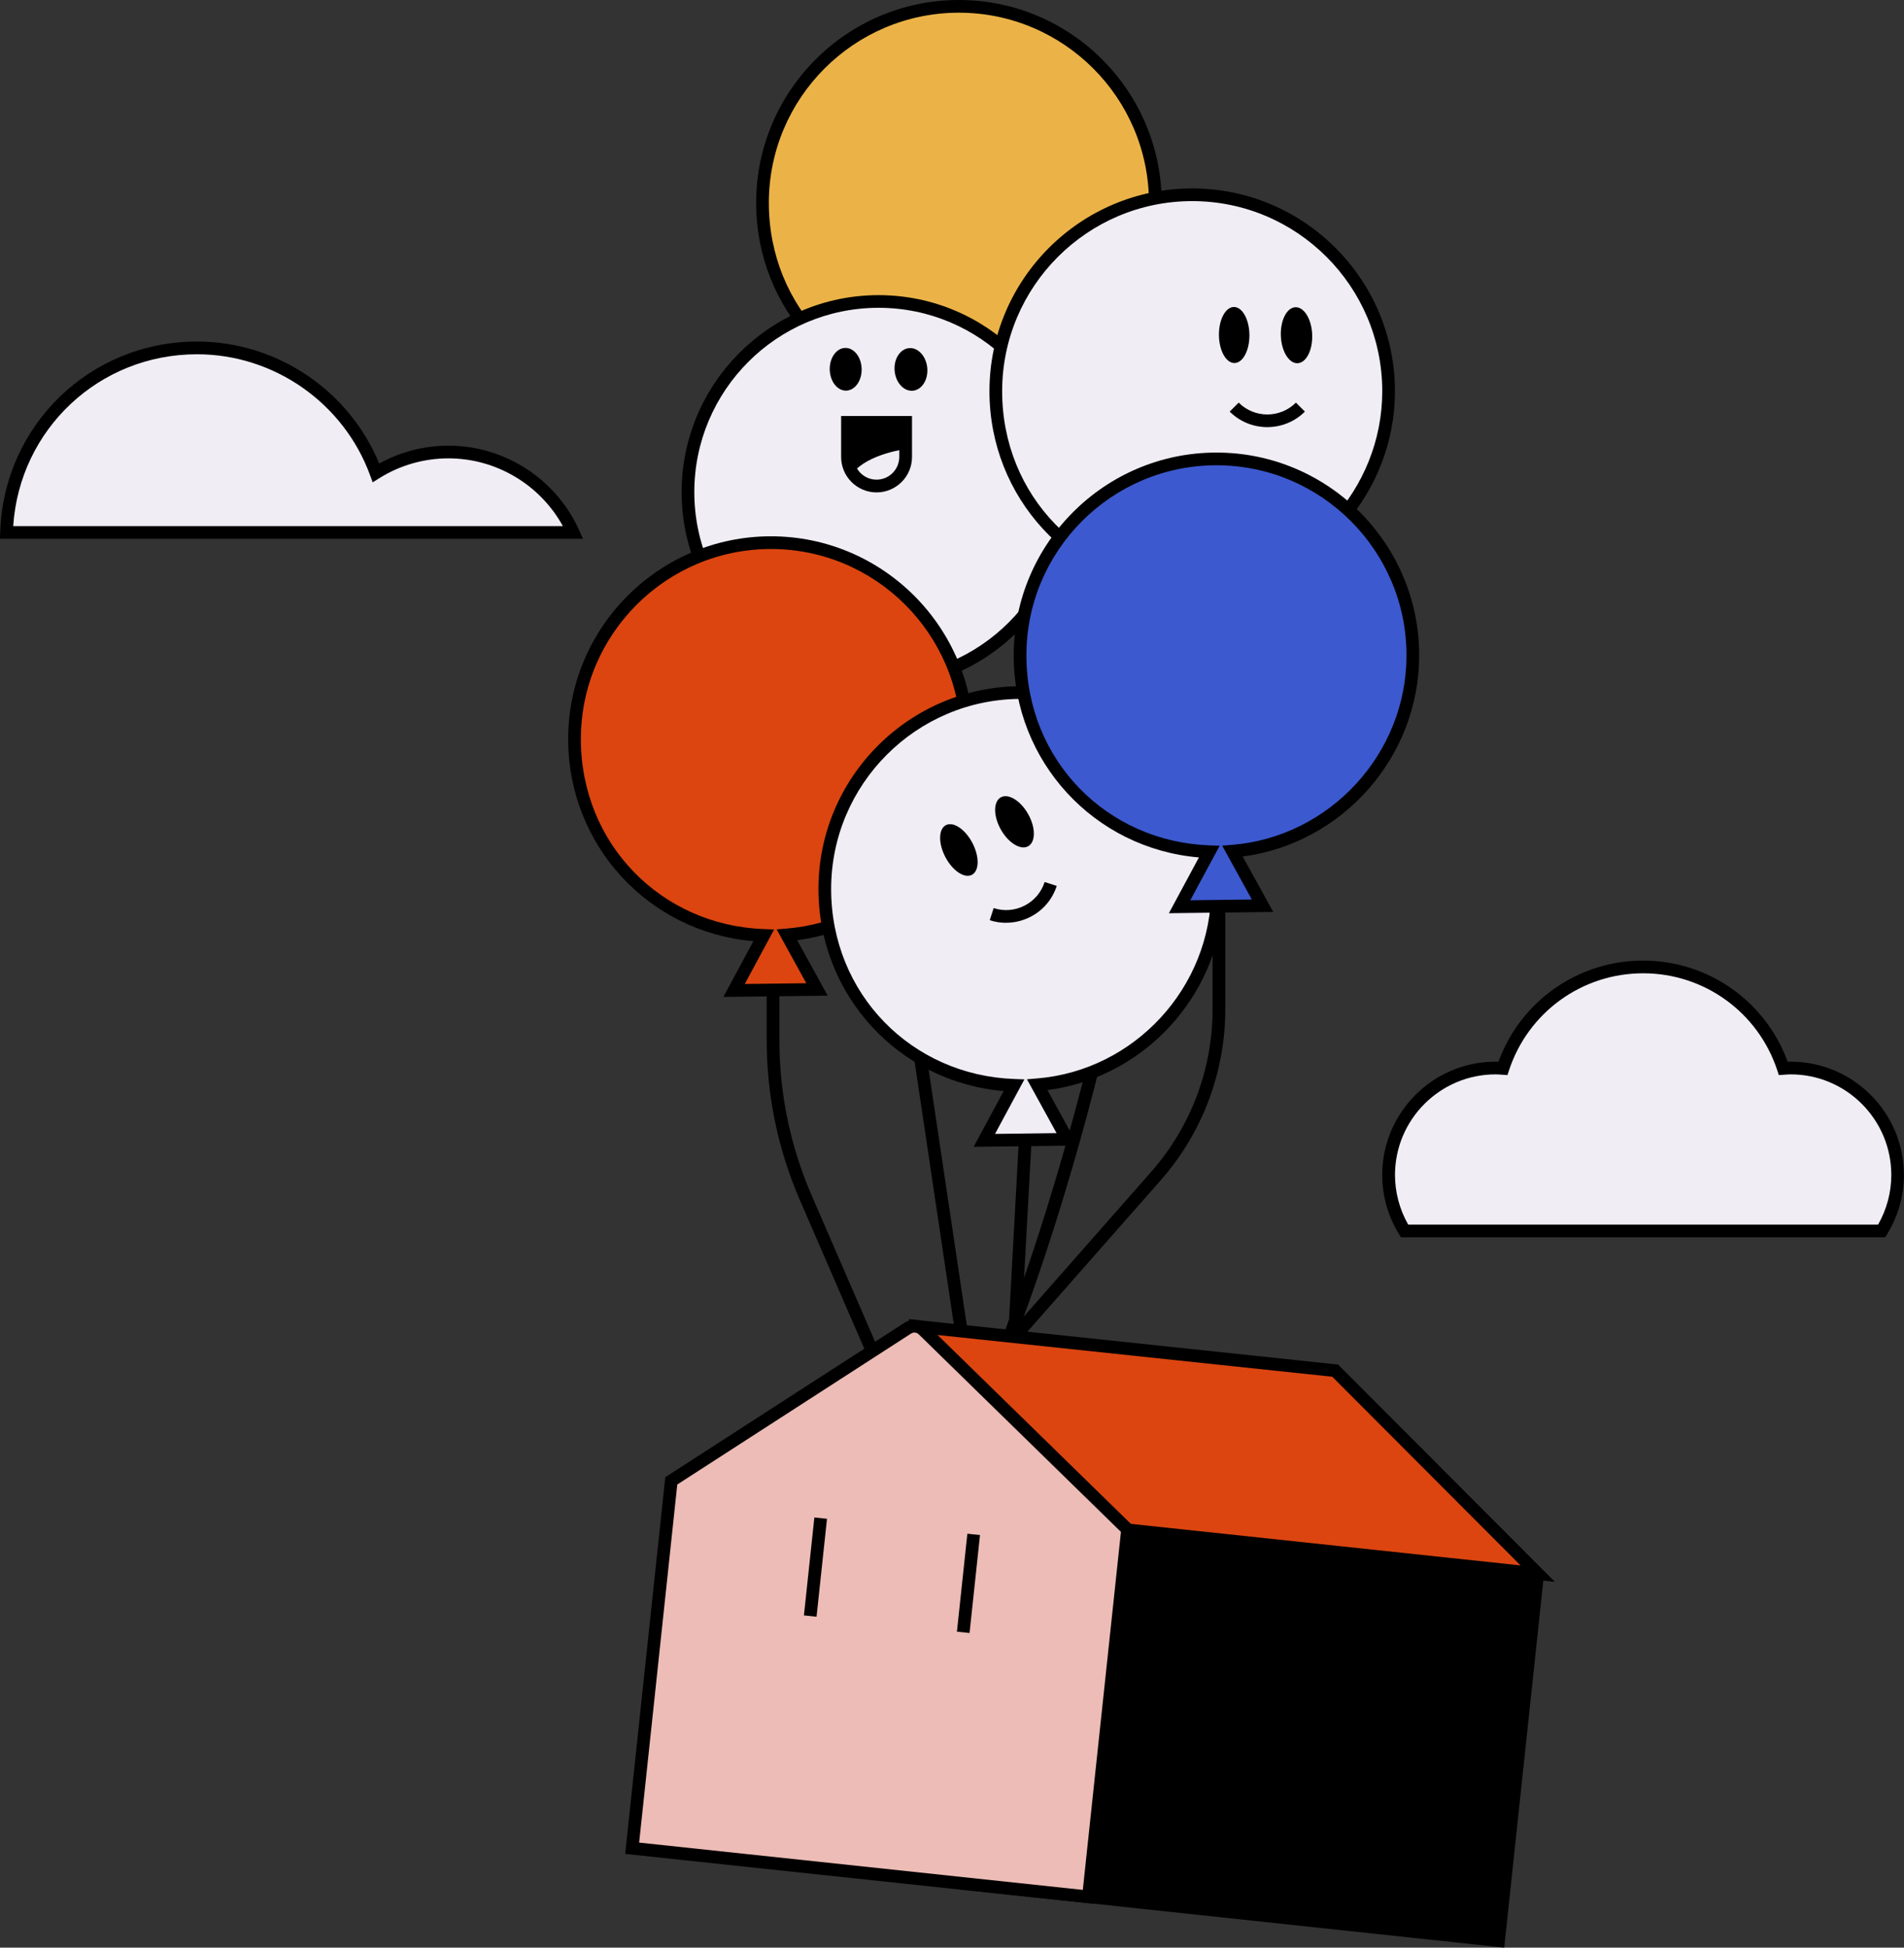
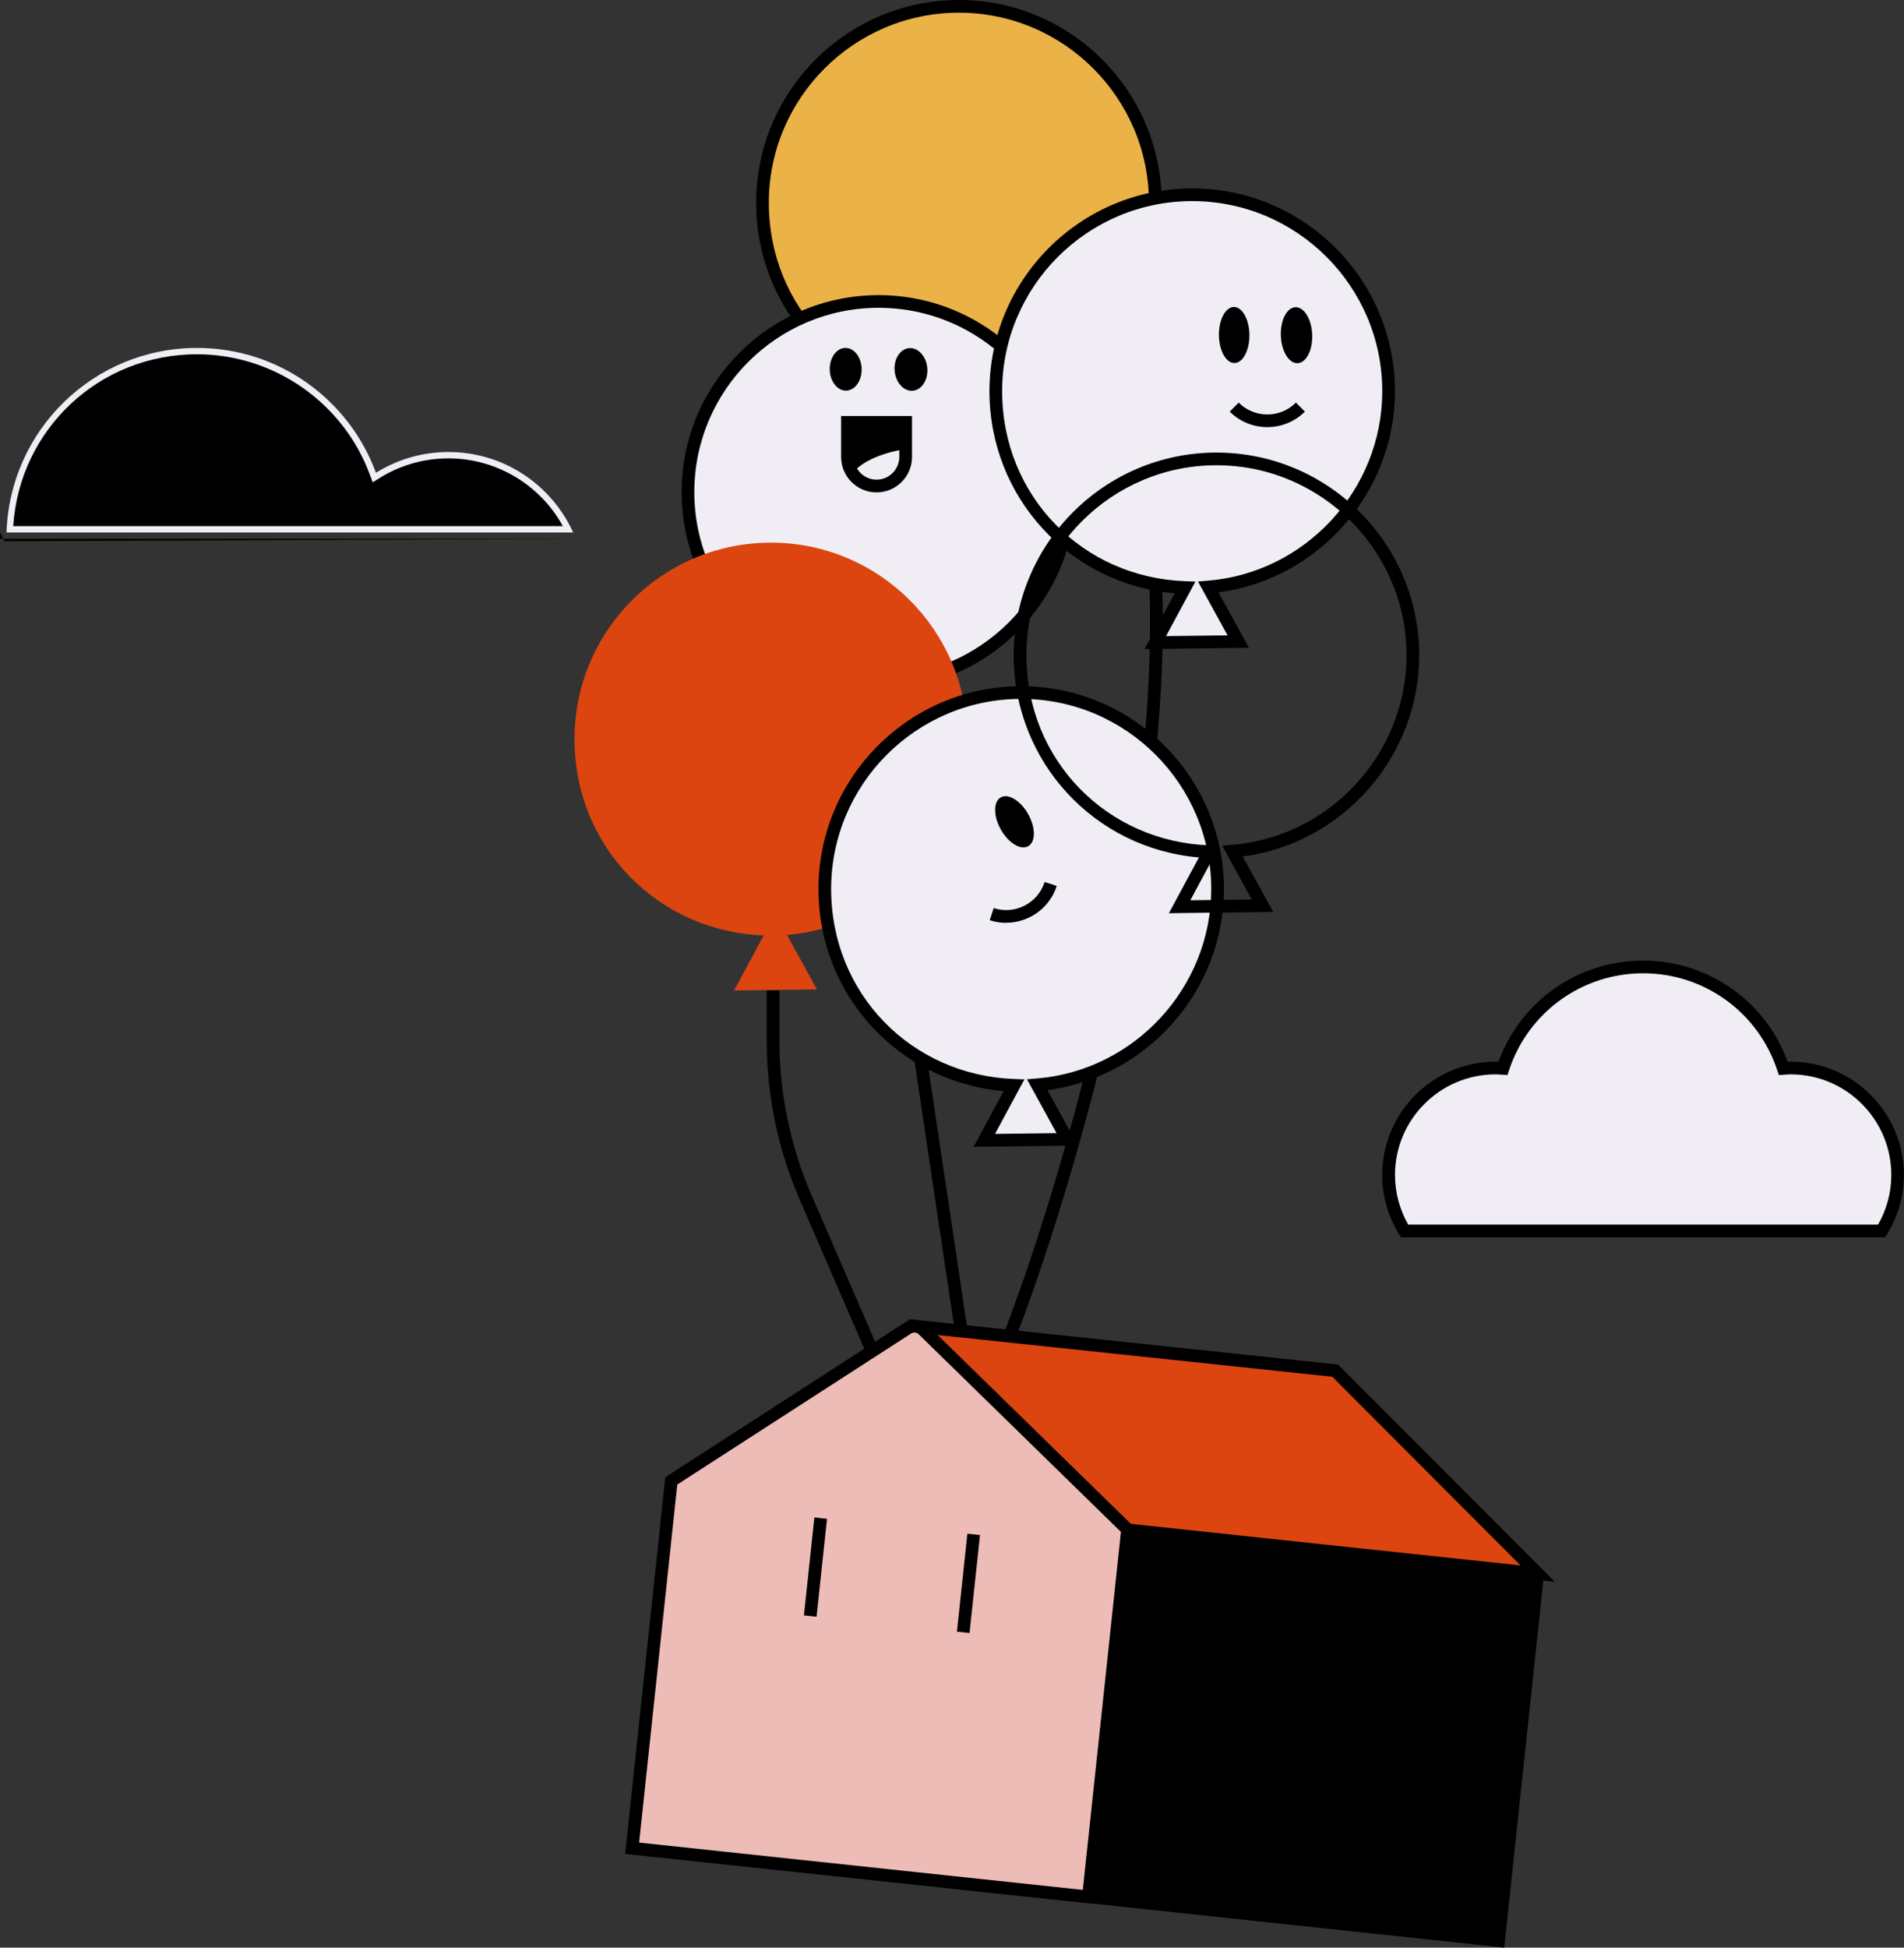
<svg xmlns="http://www.w3.org/2000/svg" id="Calque_2" viewBox="0 0 449.92 460.09">
  <rect x="0" y="0" width="449.92" height="460.09" fill="#333333" stroke="none" />
  <defs>
    <style>.cls-1{fill:#3c59cf;}.cls-2{fill:#EBB347;}.cls-3{fill:#dc4510;}.cls-4{fill:#f0edf5;}.cls-5{fill:#EDBCB6;}.cls-6{fill:#000000;}</style>
  </defs>
  <g id="Calque_1-2">
    <g>
      <g>
        <path class="cls-4" d="M105.97,106.78c-6.29,0-12.16,1.8-17.13,4.91-6.33-17.22-22.87-29.5-42.29-29.5-24.39,0-44.24,19.39-45.01,43.6H135.44c-5.08-11.21-16.36-19.01-29.47-19.01Z" />
-         <path d="M137.77,127.29H0l.05-1.55c.79-25.27,21.22-45.06,46.51-45.06,18.84,0,35.91,11.51,43.05,28.82,5-2.77,10.62-4.22,16.37-4.22,13.25,0,25.36,7.81,30.83,19.89l.96,2.12ZM3.12,124.29H133.01c-5.39-9.8-15.76-16.01-27.04-16.01-5.79,0-11.44,1.62-16.33,4.68l-1.57,.98-.64-1.73c-6.27-17.06-22.7-28.52-40.88-28.52-23.13,0-41.92,17.71-43.43,40.6Z" />
+         <path d="M137.77,127.29H0l.05-1.55l.96,2.12ZM3.12,124.29H133.01c-5.39-9.8-15.76-16.01-27.04-16.01-5.79,0-11.44,1.62-16.33,4.68l-1.57,.98-.64-1.73c-6.27-17.06-22.7-28.52-40.88-28.52-23.13,0-41.92,17.71-43.43,40.6Z" />
      </g>
      <g>
        <path d="M235.72,326.7l-2.75-1.19c13.97-32.33,41.77-121.32,38.54-190l3-.14c3.26,69.2-24.72,158.79-38.78,191.33Z" />
-         <path d="M237.99,320.02l2.77-50.71,3,.16-2.3,42.07,30.57-34.72c9.35-10.62,14.51-24.27,14.51-38.42v-24.21h3v24.21c0,14.88-5.42,29.23-15.25,40.4l-36.29,41.21Z" />
        <path d="M208.53,328.51l-19.48-44.92c-5.23-12.05-7.88-24.83-7.88-37.96v-11.65h3v11.65c0,12.72,2.57,25.09,7.63,36.77l19.48,44.92-2.75,1.19Z" />
        <g>
          <line class="cls-2" x1="228.86" y1="326.11" x2="204.61" y2="163.6" />
          <rect x="215.24" y="162.7" width="3" height="164.31" transform="translate(-33.76 34.67) rotate(-8.49)" />
        </g>
        <g>
          <g>
            <polygon points="219.27 358.53 227.51 444.89 354.12 458.44 363.13 373.86 219.27 358.53" />
            <path d="M355.45,460.09l-129.32-13.84-8.53-89.4,147.18,15.69-9.33,87.56Zm-126.57-16.56l123.91,13.26,8.7-81.59-140.55-14.98,7.95,83.31Z" />
          </g>
          <g>
            <polygon class="cls-3" points="363.36 371.74 315.5 323.79 216.39 313.31 220.48 356.51 363.36 371.74 363.36 371.74" />
            <path d="M367.42,373.68l-148.31-15.81-4.38-46.25,101.46,10.73,51.23,51.33Zm-145.56-18.53l137.45,14.65-44.49-44.57-96.76-10.23,3.8,40.15Z" />
          </g>
          <g>
            <path class="cls-5" d="M257.21,448.11l-107.82-11.49,9.25-86.78,55.87-36.06c1.16-.75,2.66-.6,3.65,.37l48.31,47.19-9.25,86.78Z" />
            <path d="M258.54,449.76l-110.81-11.81,9.48-88.99,56.47-36.45c1.75-1.13,4.02-.9,5.51,.55l48.83,47.7-9.48,89Zm-107.51-14.48l104.84,11.17,9.01-84.57-47.79-46.68c-.48-.47-1.22-.54-1.79-.18l-55.26,35.67-9.01,84.58Z" />
          </g>
          <g>
            <g>
              <line class="cls-6" x1="193.94" y1="358.64" x2="191.47" y2="381.78" />
              <rect x="181.07" y="368.71" width="23.27" height="3" transform="translate(-195.87 522.54) rotate(-83.91)" />
            </g>
            <g>
              <line class="cls-6" x1="230.09" y1="362.5" x2="227.63" y2="385.63" />
              <rect x="217.23" y="372.56" width="23.27" height="3" transform="translate(-167.38 561.93) rotate(-83.91)" />
            </g>
          </g>
        </g>
        <g>
          <g>
            <path class="cls-2" d="M273,47.91c0-25.63-20.78-46.41-46.41-46.41s-46.41,20.78-46.41,46.41,19.86,45.48,44.71,46.38l-7.01,13,19.59-.25-7.09-12.88c23.86-1.93,42.62-21.9,42.62-46.26Z" />
            <path d="M215.35,108.82l7.1-13.18c-24.73-2.09-43.77-22.62-43.77-47.73,0-26.42,21.49-47.91,47.91-47.91s47.91,21.49,47.91,47.91c0,24.01-18.14,44.45-41.71,47.51l7.21,13.09-24.64,.31ZM226.59,3c-24.76,0-44.91,20.15-44.91,44.91s19,44,43.26,44.88l2.41,.09-6.94,12.88,14.54-.18-7-12.72,2.31-.19c23.12-1.87,41.24-21.53,41.24-44.76,0-24.76-20.15-44.91-44.91-44.91Z" />
          </g>
          <g>
            <circle class="cls-4" cx="207.61" cy="116.26" r="45.04" />
            <path d="M207.61,162.8c-25.66,0-46.54-20.88-46.54-46.54s20.88-46.54,46.54-46.54,46.54,20.88,46.54,46.54-20.88,46.54-46.54,46.54Zm0-90.09c-24.01,0-43.54,19.53-43.54,43.54s19.53,43.54,43.54,43.54,43.54-19.53,43.54-43.54-19.53-43.54-43.54-43.54Z" />
          </g>
          <g>
            <path class="cls-3" d="M228.58,174.6c0-25.63-20.78-46.41-46.41-46.41s-46.41,20.78-46.41,46.41,19.86,45.48,44.71,46.38l-7.01,13,19.59-.25-7.09-12.88c23.86-1.93,42.62-21.9,42.62-46.26Z" />
-             <path d="M170.93,235.51l7.1-13.18c-24.73-2.09-43.77-22.62-43.77-47.73,0-26.42,21.49-47.91,47.91-47.91s47.91,21.49,47.91,47.91c0,24.01-18.14,44.45-41.71,47.51l7.21,13.09-24.64,.31Zm11.24-105.82c-24.76,0-44.91,20.15-44.91,44.91s19,44,43.26,44.88l2.41,.09-6.94,12.88,14.54-.18-7-12.72,2.31-.19c23.12-1.87,41.24-21.53,41.24-44.76,0-24.76-20.15-44.91-44.91-44.91Z" />
          </g>
          <g>
            <g>
              <path class="cls-4" d="M328.13,92.42c0-25.63-20.78-46.41-46.41-46.41s-46.41,20.78-46.41,46.41,19.86,45.48,44.71,46.38l-7.01,13,19.59-.25-7.09-12.88c23.86-1.93,42.62-21.9,42.62-46.26Z" />
              <path d="M270.48,153.33l7.1-13.18c-24.73-2.09-43.77-22.62-43.77-47.73,0-26.42,21.49-47.91,47.91-47.91s47.91,21.49,47.91,47.91c0,24.01-18.14,44.45-41.71,47.51l7.21,13.09-24.64,.31Zm11.24-105.82c-24.76,0-44.91,20.15-44.91,44.91s19,44,43.26,44.88l2.41,.09-6.94,12.88,14.54-.18-7-12.72,2.31-.19c23.12-1.87,41.24-21.53,41.24-44.76,0-24.76-20.15-44.91-44.91-44.91Z" />
            </g>
            <g>
              <g>
                <path d="M291.73,85.76c1.99-.04,3.56-3.03,3.51-6.69-.05-3.66-1.7-6.59-3.69-6.55-1.99,.04-3.56,3.03-3.51,6.69,.05,3.66,1.7,6.59,3.69,6.55" />
                <path d="M306.68,85.8c2.04-.13,3.56-3.2,3.39-6.85-.17-3.65-1.96-6.5-4.01-6.37-2.04,.13-3.56,3.2-3.39,6.85,.17,3.65,1.96,6.5,4.01,6.37" />
              </g>
              <g>
                <path class="cls-4" d="M307.29,96.17c-4.32,4.32-11.33,4.32-15.65,0" />
                <path d="M299.47,100.9c-3.22,0-6.44-1.22-8.89-3.67l2.12-2.12c3.73,3.73,9.8,3.73,13.53,0l2.12,2.12c-2.45,2.45-5.67,3.67-8.89,3.67Z" />
              </g>
            </g>
          </g>
          <g>
            <path class="cls-4" d="M287.72,210.01c0-25.63-20.78-46.41-46.41-46.41s-46.41,20.78-46.41,46.41,19.86,45.48,44.71,46.38l-7.01,13,19.59-.25-7.09-12.88c23.86-1.93,42.62-21.9,42.62-46.26Z" />
            <path d="M230.07,270.92l7.1-13.18c-24.73-2.09-43.77-22.62-43.77-47.73,0-26.42,21.49-47.91,47.91-47.91s47.91,21.49,47.91,47.91c0,24.01-18.14,44.45-41.71,47.51l7.21,13.09-24.64,.31Zm11.24-105.82c-24.76,0-44.91,20.15-44.91,44.91s19,44,43.26,44.88l2.41,.09-6.94,12.88,14.54-.18-7-12.72,2.31-.19c23.12-1.87,41.24-21.53,41.24-44.76,0-24.76-20.15-44.91-44.91-44.91Z" />
          </g>
          <g>
            <g>
-               <path d="M229.68,206.65c1.75-.94,1.79-4.32,.08-7.56-1.71-3.23-4.51-5.09-6.27-4.15-1.75,.94-1.79,4.32-.08,7.56,1.71,3.23,4.51,5.09,6.27,4.15" />
              <path d="M243.01,199.88c1.76-1.05,1.72-4.47-.1-7.64-1.81-3.17-4.71-4.9-6.47-3.85-1.76,1.05-1.71,4.47,.1,7.64,1.81,3.17,4.71,4.9,6.47,3.85" />
            </g>
            <g>
              <path class="cls-4" d="M248.28,208.83c-1.88,5.82-8.12,9.01-13.93,7.13" />
              <path d="M237.76,218c-1.3,0-2.61-.2-3.88-.62l.92-2.86c2.43,.79,5.03,.58,7.3-.58,2.28-1.16,3.96-3.14,4.75-5.58l2.86,.92c-1.03,3.19-3.25,5.8-6.24,7.32-1.8,.92-3.75,1.38-5.71,1.38Z" />
            </g>
          </g>
          <g>
            <path d="M199.93,92.28c2.08-.03,3.73-2.31,3.68-5.1-.05-2.79-1.78-5.02-3.86-4.99-2.08,.03-3.73,2.31-3.68,5.1,.05,2.79,1.78,5.02,3.86,4.99" />
            <path d="M215.58,92.31c2.14-.1,3.73-2.44,3.55-5.22-.18-2.78-2.06-4.96-4.19-4.86-2.14,.1-3.73,2.44-3.55,5.22,.18,2.78,2.06,4.96,4.19,4.86" />
          </g>
          <g>
            <g>
              <path class="cls-4" d="M200.26,99.76h13.75v8.18c0,3.79-3.08,6.87-6.87,6.87h0c-3.79,0-6.87-3.08-6.87-6.87v-8.18h0Z" />
              <path d="M207.13,116.32c-4.62,0-8.37-3.76-8.37-8.37v-9.68h16.75v9.68c0,4.62-3.76,8.37-8.37,8.37Zm-5.37-15.06v6.68c0,2.96,2.41,5.37,5.37,5.37s5.37-2.41,5.37-5.37v-6.68h-10.75Z" />
            </g>
            <g>
              <path d="M201.03,111.53c3.83-4.88,13.13-5.97,13.13-5.97l.08-6.09h-14.4c.06,6.86,.04,10.27,1.19,12.06Z" />
              <path d="M200.99,112.39l-.38-.59c-1.18-1.84-1.21-5.09-1.26-11.56v-1.27s15.4,0,15.4,0l-.1,7.04-.44,.05c-.09,0-9.14,1.12-12.8,5.78l-.43,.55Zm-.64-12.42v.26c.05,5.55,.07,8.66,.79,10.41,3.66-3.97,10.7-5.24,12.54-5.51l.07-5.16h-13.39Z" />
            </g>
          </g>
          <g>
-             <path class="cls-1" d="M333.86,154.82c0-25.63-20.78-46.41-46.41-46.41s-46.41,20.78-46.41,46.41,19.86,45.48,44.71,46.38l-7.01,13,19.59-.25-7.09-12.88c23.86-1.93,42.62-21.9,42.62-46.26Z" />
            <path d="M276.21,215.73l7.1-13.18c-24.73-2.09-43.77-22.62-43.77-47.73,0-26.42,21.49-47.91,47.91-47.91s47.91,21.49,47.91,47.91c0,24.01-18.14,44.45-41.71,47.51l7.21,13.09-24.64,.31Zm11.24-105.82c-24.76,0-44.91,20.15-44.91,44.91s19,44,43.26,44.88l2.41,.09-6.94,12.88,14.54-.18-7-12.72,2.31-.19c23.12-1.87,41.24-21.53,41.24-44.76,0-24.76-20.15-44.91-44.91-44.91Z" />
          </g>
        </g>
      </g>
      <g>
        <path class="cls-4" d="M444.65,290.79c2.37-3.85,3.76-8.37,3.76-13.22,0-13.96-11.32-25.27-25.27-25.27-.59,0-1.17,.05-1.75,.09-4.58-13.92-17.67-23.97-33.12-23.97s-28.55,10.05-33.12,23.97c-.58-.04-1.16-.09-1.75-.09-13.96,0-25.27,11.31-25.27,25.27,0,4.85,1.39,9.37,3.76,13.22h112.76Z" />
        <path d="M445.49,292.29h-114.44l-.44-.71c-2.61-4.24-3.99-9.08-3.99-14.01,0-14.76,12.01-26.77,26.77-26.77,.24,0,.47,0,.7,.02,5.23-14.34,18.81-23.9,34.17-23.9s28.94,9.56,34.17,23.9c.23-.01,.47-.02,.7-.02,14.76,0,26.77,12.01,26.77,26.77,0,4.93-1.38,9.78-3.99,14.01l-.44,.71Zm-112.74-3h111.05c2.04-3.59,3.12-7.62,3.12-11.72,0-13.11-10.66-23.77-23.77-23.77-.47,0-.93,.03-1.4,.07l-1.41,.1-.36-1.11c-4.51-13.72-17.25-22.94-31.7-22.94s-27.19,9.22-31.7,22.94l-.36,1.11-1.41-.1c-.46-.03-.93-.07-1.4-.07-13.11,0-23.77,10.66-23.77,23.77,0,4.1,1.08,8.14,3.12,11.72Z" />
      </g>
    </g>
  </g>
</svg>